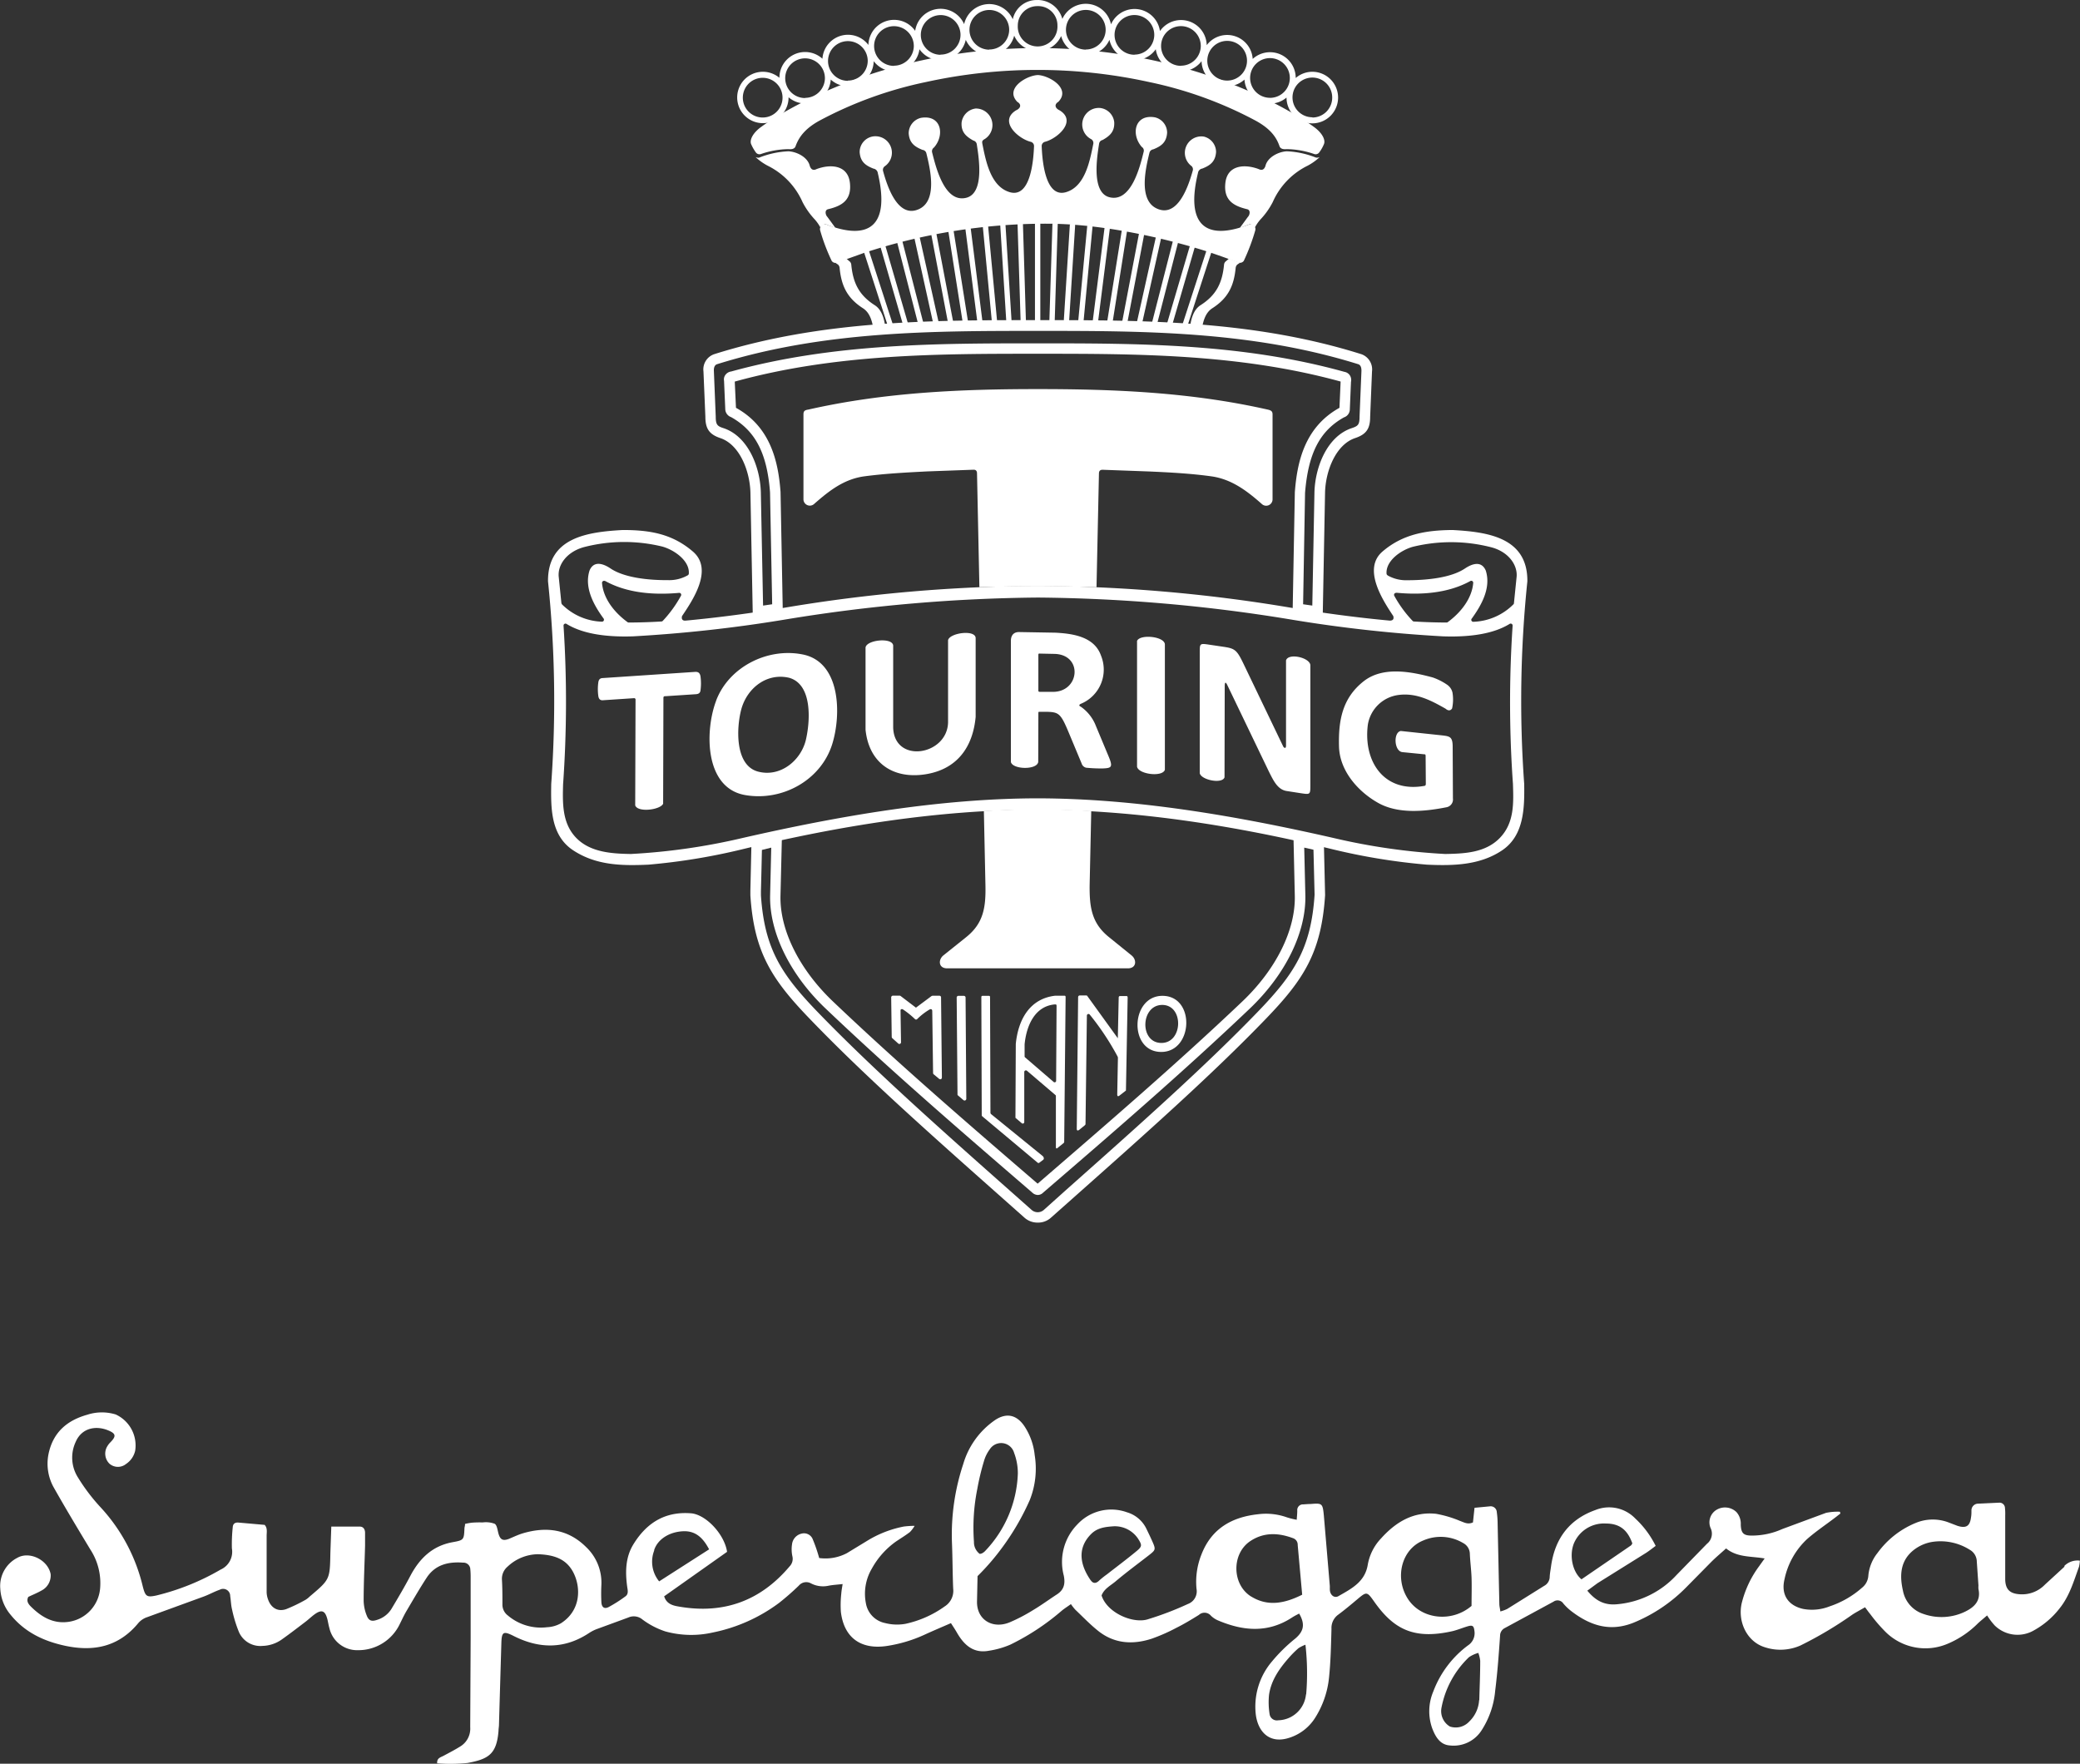
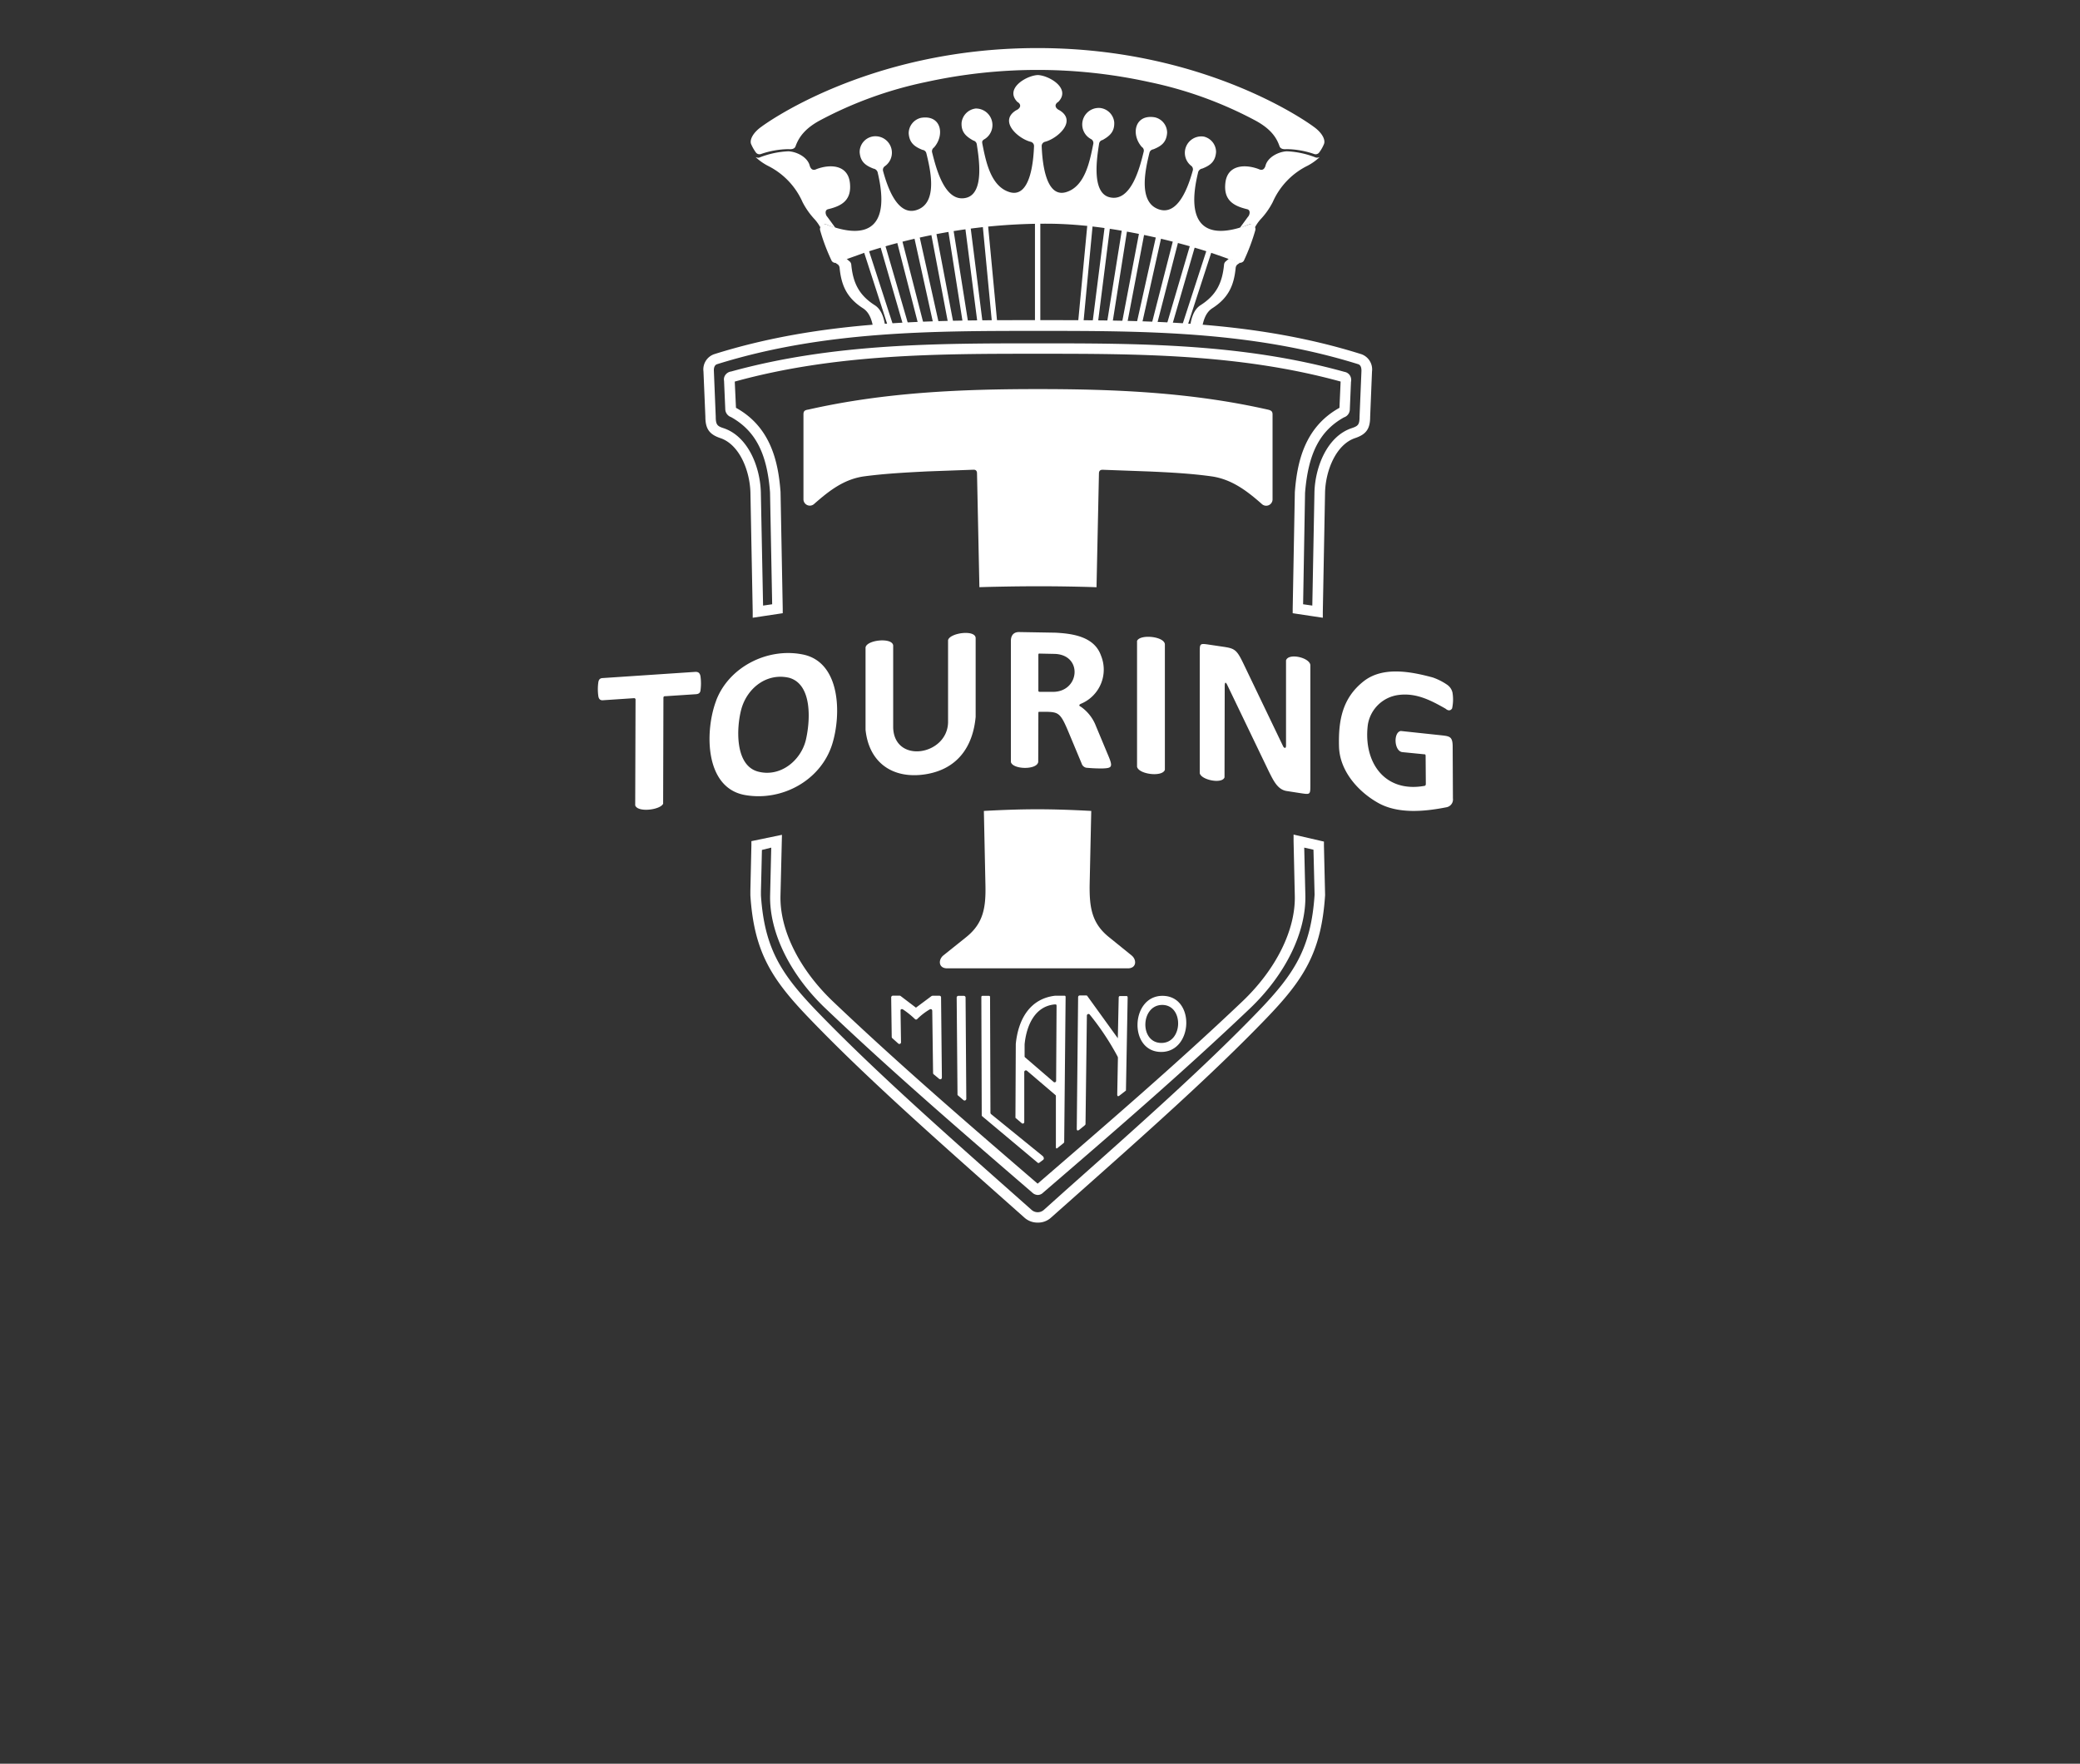
<svg xmlns="http://www.w3.org/2000/svg" viewBox="0 0 427.49 362.45" fill="#fff">
  <rect x="0" y="0" width="427.49" height="362.45" fill="#333333" stroke="none" />
-   <path d="M424.3 321.96l-4 3.67a6.53 6.53 0 0 1-5.18 2c-2-.13-2.94-.95-3-3v-13.2a10.69 10.69 0 0 0-.05-1.5 1.12 1.12 0 0 0-1.24-1.12l-4.25.2a1.38 1.38 0 0 0-1.4 1.44c0 .44 0 .88-.08 1.32-.22 1.85-1 2.37-2.81 1.79l-1.73-.66a9.15 9.15 0 0 0-6.88.09 18.25 18.25 0 0 0-7.81 6.16 8.69 8.69 0 0 0-1.88 4.64 3.5 3.5 0 0 1-1.36 2.55 19.18 19.18 0 0 1-6.58 3.77 9.87 9.87 0 0 1-5.47.53c-3.14-.71-4.59-3-3.81-6.14a15.62 15.62 0 0 1 4.64-8.22c1.86-1.63 3.93-3 5.91-4.52l.92-.72c0-.12-.07-.24-.1-.37a11.64 11.64 0 0 0-2.85.23l-9 3.33a15.25 15.25 0 0 1-6.28 1.34c-1.69 0-2.17-.5-2.24-2.24a3.59 3.59 0 0 0-.89-2.59 3.38 3.38 0 0 0-3.94-.55 3 3 0 0 0-1.35 3.88 2.64 2.64 0 0 1-.76 3.18l-6.27 6.43a18.8 18.8 0 0 1-12.21 6c-2.54.25-4.38-.68-6.12-2.79l2.1-1.54 9.95-6.21c.67-.43 1.29-.93 2-1.45a19.41 19.41 0 0 0-4.18-5.62 7.47 7.47 0 0 0-8.23-1.74c-5.34 1.91-8.3 5.86-9.09 11.54-.1.75-.25 1.49-.28 2.24a2.12 2.12 0 0 1-1.15 1.8l-7.57 4.73a7.38 7.38 0 0 1-1.42.52c-.09-.66-.2-1.08-.21-1.5l-.36-17a17 17 0 0 0-.16-1.88 1.26 1.26 0 0 0-1.42-1.22l-3.16.3-.32 3c-1.06.49-1.81 0-2.63-.29a23.21 23.21 0 0 0-4.93-1.47c-4.61-.51-8.24 1.63-11.28 5a10.48 10.48 0 0 0-2.78 5.45c-.57 3.54-3.35 4.93-6 6.45-.8.47-1.59-.1-1.76-1-.08-.43 0-.88-.06-1.32l-1.21-14.28c-.24-2.48-.37-2.51-2.73-2.32-.49 0-1 .05-1.48.08a1.17 1.17 0 0 0-1.25 1.3c0 .59-.07 1.18-.11 1.86a15.4 15.4 0 0 1-2-.49 12.82 12.82 0 0 0-6-.64c-5.34.59-9.54 2.94-11.6 8.31a15.09 15.09 0 0 0-1 7 2.77 2.77 0 0 1-1.75 3.12 64.36 64.36 0 0 1-8.12 3.11c-3 1.06-8.47-1.19-9.64-4.85.54-1.44 1.93-2.06 3-3 2.19-1.84 4.49-3.53 6.75-5.29 1.37-1.07 1.41-1.18.69-2.81-.38-.86-.79-1.7-1.2-2.55a6.44 6.44 0 0 0-4-3.44 9.5 9.5 0 0 0-10.23 2.5 11 11 0 0 0-2.79 10.45c.36 1.69.08 2.95-1.37 3.9-1.67 1.08-3.27 2.27-5 3.29a34.81 34.81 0 0 1-4.77 2.48c-3.48 1.42-6.77-.54-6.68-4.33l.11-5.18a48.79 48.79 0 0 0 5.55-6.54 51 51 0 0 0 5.19-9.11 17.43 17.43 0 0 0 1-9.25 13.17 13.17 0 0 0-2.17-6c-1.58-2.26-3.62-2.7-5.91-1.21a16.6 16.6 0 0 0-6.6 9.08 46 46 0 0 0-2.32 16.16c.13 3.14.12 6.28.25 9.42a3.8 3.8 0 0 1-1.73 3.67 21.74 21.74 0 0 1-8.1 3.59 9.89 9.89 0 0 1-4.19-.17 5 5 0 0 1-3.92-4.08 10.13 10.13 0 0 1 1.21-7.08 16.71 16.71 0 0 1 4.92-5.55c1-.68 2-1.28 2.94-2a6.91 6.91 0 0 0 .95-1.26 17.71 17.71 0 0 0-2.22.14 22.57 22.57 0 0 0-7.25 2.76l-4.45 2.71a9.43 9.43 0 0 1-5.7 1 31.4 31.4 0 0 0-1.3-3.8 1.93 1.93 0 0 0-2.28-1.22 2.54 2.54 0 0 0-2 2.21 6.83 6.83 0 0 0 .07 2.43 2.21 2.21 0 0 1-.55 2.08c-6 7.12-13.53 9.82-22.53 8.32-1.21-.2-2.74-.42-3.27-2.15l12.93-9.14c-.48-3.28-3.71-7-6.66-7.79a5.17 5.17 0 0 0-.54-.11c-5.11-.47-9.14 1.58-12.08 6.4-1.59 2.6-1.66 5.6-1.26 8.58.1.76.36 1.56-.36 2.08a29 29 0 0 1-3.44 2.19c-.88.45-1.43.06-1.49-1-.06-1.19-.06-2.39 0-3.58a10.08 10.08 0 0 0-3.17-7.78c-3.69-3.65-8.11-4.21-12.89-2.82-1 .29-2 .77-2.93 1.16-1.19.46-1.76.2-2.12-.94-.24-.75-.3-1.82-.81-2.15a5.13 5.13 0 0 0-2.49-.28 20.57 20.57 0 0 0-2.22.05 13.05 13.05 0 0 0-1.39.25c0 .4-.11.65-.12.89-.11 2.36-.1 2.45-2.44 2.87-4.13.75-6.78 3.31-8.69 6.93-1.22 2.32-2.56 4.58-3.91 6.83a5.28 5.28 0 0 1-2.92 2.2c-1.07.37-1.7.21-2.11-.85a8.51 8.51 0 0 1-.65-3.09c0-3.77.19-7.53.29-11.3v-2.64c0-.7-.32-1.27-1.07-1.29h-5.87l-.19 5.42c-.1 5.43-.09 5.44-4.2 8.91a5.24 5.24 0 0 1-.87.7 32.53 32.53 0 0 1-4 1.93c-1.73.61-3.16-.25-3.76-2.05a4.6 4.6 0 0 1-.27-1.47q0-5.75 0-11.49c0-.81.21-1.63-.41-2.3l-5.34-.47c-.76-.07-1.18.24-1.22 1a32.84 32.84 0 0 0-.17 4.31 4 4 0 0 1-2.32 4.35 49.19 49.19 0 0 1-13.2 5.32c-2 .43-2.26.19-2.79-1.83a36.28 36.28 0 0 0-8.62-16.23 39.06 39.06 0 0 1-4.75-6.26 7.62 7.62 0 0 1-.43-7.23c1.25-2.92 4.2-3.42 6.71-2.37 1.62.67 1.63 1.23.39 2.48a3.74 3.74 0 0 0-.57.74 2.89 2.89 0 0 0 .42 3.62 2.65 2.65 0 0 0 3.41.05 4.44 4.44 0 0 0 1.87-2.71 7 7 0 0 0-4-7.46 9.67 9.67 0 0 0-5.83.05c-4.19 1.17-7.1 3.65-8 8.19a10 10 0 0 0 1.18 6.91c2.4 4.25 4.92 8.43 7.44 12.61a12.64 12.64 0 0 1 2 8.05 7.58 7.58 0 0 1-6.43 6.8c-3.19.47-5.64-1-7.78-3.12-.51-.51-1-1.15-.54-2 .92-.44 1.84-.81 2.7-1.3a3.47 3.47 0 0 0 1.89-3.37c-.54-2.91-4.32-4.8-6.85-3.36a6.5 6.5 0 0 0-3.5 6.36 9 9 0 0 0 2.1 5.32c2.94 3.64 6.85 5.46 11.25 6.4 5.86 1.24 11 .22 15.05-4.71a4.17 4.17 0 0 1 1.8-1.18l11.66-4.25c1.1-.41 2.14-1 3.24-1.38a1.45 1.45 0 0 1 2.15 1.29c.15.93.16 1.89.39 2.8a27 27 0 0 0 1.42 4.63 4.8 4.8 0 0 0 4.85 2.82 7.17 7.17 0 0 0 4-1.36c1.62-1.15 3.19-2.36 4.78-3.57.64-.48 1.22-1.05 1.87-1.53 1.47-1.07 2.19-.81 2.65.93.16.61.24 1.24.42 1.84a5.84 5.84 0 0 0 5.88 4.57 9.42 9.42 0 0 0 8.57-5.32c.45-.9.87-1.82 1.37-2.68 1.37-2.31 2.71-4.64 4.17-6.88 1.78-2.72 4.49-3.33 7.49-3.11a1.41 1.41 0 0 1 1.49 1.35 16.11 16.11 0 0 1 .07 1.7v12.27l-.09 18.49a4.28 4.28 0 0 1-1.89 3.87c-1.14.73-2.35 1.35-3.56 2-.64.34-1.43.48-1.34 1.56a34.13 34.13 0 0 0 6.24-.07c4.27-.79 6-1.78 6.37-6.64 0-.38.08-.76.09-1.13q.24-8.4.49-16.78c.06-2.44.41-2.61 2.54-1.54 5.25 2.65 10.44 2.72 15.48-.61a8.23 8.23 0 0 1 1.47-.77l6.6-2.42a2.76 2.76 0 0 1 2.9.4 16.43 16.43 0 0 0 4.73 2.46 20 20 0 0 0 9.72.22 34 34 0 0 0 13.62-6.07 52.62 52.62 0 0 0 4.07-3.56 2 2 0 0 1 2.5-.47 5.35 5.35 0 0 0 3.59.49c.89-.18 1.81-.22 2.92-.35-.11.73-.24 1.38-.28 2a21.2 21.2 0 0 0-.08 3.73c.66 5.39 4.19 7.77 9.42 7a29 29 0 0 0 7.95-2.4c1.68-.77 3.38-1.48 5.25-2.3.43.67.84 1.27 1.2 1.9 1.47 2.58 3.41 4.37 6.58 3.78a17.89 17.89 0 0 0 4.43-1.26 48.94 48.94 0 0 0 10.54-6.95c.55-.46 1.17-.84 1.91-1.38a10.1 10.1 0 0 0 .9 1.15c1.58 1.5 3.08 3.08 4.78 4.42 3.3 2.59 7.06 2.79 10.9 1.55a37 37 0 0 0 5.03-2.21c1.61-.8 3.15-1.73 4.68-2.68a1.72 1.72 0 0 1 2.48.15 4.71 4.71 0 0 0 1.52 1c5.1 2.15 10.15 2.6 15.06-.56.5-.33 1-.59 1.56-.87 1.29 2.22.92 3.68-.82 5.15a33.06 33.06 0 0 0-4.77 4.69 14.29 14.29 0 0 0-3.33 10.85c.43 3.58 2.84 6.32 7.2 4.73a9.76 9.76 0 0 0 5-4 19 19 0 0 0 2.86-8.3c.34-3.3.41-6.64.5-10a3.36 3.36 0 0 1 1.38-2.89c1.35-1 2.64-2.08 3.92-3.16 1.95-1.64 2-1.61 3.5.5 4 5.68 8.17 7.79 15.94 6.07 1.07-.24 2.11-.68 3.17-1s1.34-.16 1.47.91a3 3 0 0 1-1.34 3 21 21 0 0 0-7.11 9.45 10.44 10.44 0 0 0-.24 7.54c.66 1.75 1.62 3.43 3.66 3.56a6.81 6.81 0 0 0 6.43-3 17.91 17.91 0 0 0 2.87-8.27c.47-3.74.74-7.5 1-11.26a1.77 1.77 0 0 1 1-1.61l10-5.42a1.42 1.42 0 0 1 2 .39 11.06 11.06 0 0 0 1.76 1.66c3.83 2.9 7.87 4.19 12.63 2.3a32.47 32.47 0 0 0 11-7.42l5-5.07c1-1 2-1.82 3.06-2.79 2.33 1.88 5.08 1.57 7.93 2.06l-1.15 1.61a21.32 21.32 0 0 0-3.57 7.6c-.86 3.78 1.07 7.93 4.8 9.05a10.21 10.21 0 0 0 7.25-.36 79.16 79.16 0 0 0 10.7-6.36c.76-.49 1.57-.91 2.6-1.51.41.54.73 1 1.09 1.43a32.61 32.61 0 0 0 3.15 3.66 11.64 11.64 0 0 0 12.72 2.42 19.41 19.41 0 0 0 6.28-4.24c.49-.45 1-.86 1.85-1.59a14.13 14.13 0 0 0 1.57 2.07 6.7 6.7 0 0 0 8.05 1 17.23 17.23 0 0 0 5.33-4.59c2-2.51 2.86-5.53 3.93-8.47a6.58 6.58 0 0 0 .18-1.27 3.84 3.84 0 0 0-3.19 1.09m-309 11.79a6.31 6.31 0 0 1-2.81.8 10.51 10.51 0 0 1-8.11-2.43 2.77 2.77 0 0 1-1.09-2.26c0-1.7 0-3.4-.1-5.1a3.25 3.25 0 0 1 1.15-2.65 9.24 9.24 0 0 1 6.26-2.56c3.15.12 5.7.87 7.19 3.61 1.69 3.14 1.67 7.95-2.49 10.59m19.16-15c.7-2.26 3.11-3.8 6-3.92 2.55-.1 4.08 1.38 5.31 3.72l-10.27 6.58a6.37 6.37 0 0 1-1-6.38m65.7-1.76a40.33 40.33 0 0 1 .69-10.86 49.9 49.9 0 0 1 1.35-5.65 7.56 7.56 0 0 1 1.22-2.5 2.77 2.77 0 0 1 5 .76 11.79 11.79 0 0 1 .76 4.22 24.22 24.22 0 0 1-6.78 15.99 2.4 2.4 0 0 1-.61.43 1.43 1.43 0 0 1-.45.1 3 3 0 0 1-1.18-2.33m24 7.77c-2-2.87-3-6.39.05-9.49 1.29-1.31 2.91-1.5 4.68-1.62a5.74 5.74 0 0 1 5 2.55c.81 1.28.87 1.58-.27 2.52-2 1.66-4.08 3.21-6.13 4.81a17.81 17.81 0 0 0-1.58 1.26c-.62.63-1.24.67-1.71 0m32.95 3.31c-4-2.46-4.09-8.86-.14-11.44 2.76-1.81 5.71-1.68 8.69-.58a1.42 1.42 0 0 1 1 1.42l.92 10.21c-3.52 1.76-7 2.51-10.45.39m11.23 20.1a5.88 5.88 0 0 1-5.72 5.32 1.5 1.5 0 0 1-1.76-1.29 15.38 15.38 0 0 1-.12-3.89c.41-3 2.11-5.42 4.06-7.64a20.46 20.46 0 0 1 2-2 7.52 7.52 0 0 1 1.43-.71 51.61 51.61 0 0 1 .15 10.2m34-18.19c-4.1 3.52-10.45 2.78-13.15-1.52s-1.25-10.12 3.21-11.91a9 9 0 0 1 8.18.51 2.57 2.57 0 0 1 1.4 2.25c.07 1.63.29 3.25.35 4.88.06 1.87 0 3.76 0 5.79m1.55 19.4a6.6 6.6 0 0 1-2 4.35 3.78 3.78 0 0 1-4 1.05 3.68 3.68 0 0 1-1.73-3.86 19.28 19.28 0 0 1 5.65-10.39 6.62 6.62 0 0 1 1.92-.88 7 7 0 0 1 .39 1.62c0 2.69-.12 5.39-.19 8.08m19.38-32.05a6.71 6.71 0 0 1 6.58-4.24c2.82 0 4.48 1.23 5.5 4.1-.1.14-.18.34-.32.43l-10.14 6.94c-1.79-1.49-2.52-4.71-1.63-7.19m80.61 13.77a11.17 11.17 0 0 1-8.65.55 6.21 6.21 0 0 1-4.26-4.81c-.75-3.28-.5-6.32 2.38-8.47a8.39 8.39 0 0 1 3.52-1.52 11.24 11.24 0 0 1 7.81 1.58 2.83 2.83 0 0 1 1.47 2.44l.34 4.93a4.27 4.27 0 0 0 0 .71c.52 2.35-.77 3.67-2.62 4.59" fill-rule="evenodd" />
  <path d="M177.59 51.97l-5.42 1.94a.94.94 0 0 1-1.23-.29 39.59 39.59 0 0 1-2.37-6.25 1 1 0 0 1 1.15-1.28c9.19 3.58 13.19.06 10.69-10.53a1.07 1.07 0 0 0-.9-.91c-1.69-.66-2.68-1.45-2.83-3.37a3.25 3.25 0 0 1 2.52-3.2 3.38 3.38 0 0 1 2.68 6.06.92.92 0 0 0-.39 1c.82 3 3 9.94 7.47 7.79 3.79-1.85 2.16-8.45 1.42-11.47a.91.91 0 0 0-.79-.66c-1.67-.67-2.68-1.46-2.83-3.37a3.26 3.26 0 0 1 2.52-3.21c4.19-.71 4.94 3.53 2.68 6.09a.94.94 0 0 0-.39 1c.77 3 2.53 10.43 7 9.34 3.86-.94 2.57-8.46 2.17-11.07a.94.94 0 0 0-.7-.7c-1.55-.86-2.52-1.77-2.41-3.67a3.31 3.31 0 0 1 2.91-2.91 3.4 3.4 0 0 1 1.87 6.26c-.64.35-.57.58-.51 1 .7 3.48 1.67 8.76 5.62 9.93 4.42 1.3 4.9-7 5-9.5a.9.9 0 0 0-.69-.85c-2.52-.62-6.66-4.21-3-6.47.91-.39 1.2-1.19.25-1.74-2.64-2.73 1.86-5.41 4.22-5.51 2.37.1 6.86 2.78 4.21 5.51-.92.56-.63 1.34.26 1.74 3.66 2.24-.5 5.84-3 6.47a.9.9 0 0 0-.68.85c.1 2.47.58 10.79 5 9.5 3.95-1.16 4.9-6.46 5.61-9.93a.91.91 0 0 0-.51-1 3.4 3.4 0 0 1 1.91-6.37 3.29 3.29 0 0 1 2.9 2.91c.1 1.9-.84 2.8-2.39 3.67a.91.91 0 0 0-.71.7c-.4 2.6-1.69 10.14 2.15 11.07 4.46 1.09 6.26-6.34 7-9.34a.89.89 0 0 0-.38-1c-2.27-2.56-1.49-6.8 2.68-6.09a3.24 3.24 0 0 1 2.52 3.21c-.15 1.92-1.16 2.7-2.84 3.37a.94.94 0 0 0-.78.66c-.73 3-2.36 9.64 1.43 11.47 4.43 2.13 6.64-4.81 7.47-7.79a.92.92 0 0 0-.39-1 3.38 3.38 0 0 1 2.65-5.96 3.26 3.26 0 0 1 2.52 3.2c-.15 1.91-1.15 2.71-2.83 3.37a1.06 1.06 0 0 0-.89.91c-2.56 10.6 1.45 14.12 10.62 10.54a1 1 0 0 1 1.15 1.28 41.6 41.6 0 0 1-2.36 6.25 1 1 0 0 1-1.24.29 160.62 160.62 0 0 0-5.41-1.94s-17.41-6-33.89-6a119.72 119.72 0 0 0-37.49 6z" />
  <path d="M169.72 46.09l2 .77-1.69-2.31c-.33-.31-.64-1.37.17-1.56 2.82-.67 4.85-1.85 4.48-5.37-.4-3.8-4.08-3.93-6.89-2.86-.61.31-1.11.11-1.36-.67-.41-1.75-2.6-2.9-4.37-3a18.35 18.35 0 0 0-6 1.29c-.24.11-.76-.09-.76-.09a11.44 11.44 0 0 0 2.47 1.76 15.15 15.15 0 0 1 7.18 7.5 15.8 15.8 0 0 0 2.49 3.53 8.42 8.42 0 0 1 1.13 1.6c.31-.19.84-.71 1.15-.59zm2.5 8.27a1.06 1.06 0 0 1 .34.69c.36 3.71 1.56 6.21 4.79 8.29 1.57 1 2 3 2.27 5l2.42-.45c-.22-2-.66-4.18-2.29-5.19-3.23-2.08-4.43-4.58-4.79-8.29a1 1 0 0 0-.34-.69c-.13-.09-.45-.39-.68-.57l-2.26.84a5.76 5.76 0 0 0 .54.37zm84.58-8.27l-2 .77 1.69-2.31c.33-.31.63-1.37-.18-1.56-2.81-.67-4.85-1.85-4.47-5.37.4-3.8 4.08-3.93 6.88-2.86.62.31 1.11.11 1.36-.67.42-1.75 2.61-2.9 4.37-3a18.24 18.24 0 0 1 6 1.29 1.4 1.4 0 0 0 .77-.09 11.44 11.44 0 0 1-2.47 1.76 15.11 15.11 0 0 0-7.18 7.5 15.48 15.48 0 0 1-2.5 3.53 8.37 8.37 0 0 0-1.12 1.6c-.31-.19-.83-.71-1.15-.59zm-2.49 8.27a1.07 1.07 0 0 0-.35.69c-.36 3.71-1.55 6.21-4.79 8.29-1.57 1-2 3-2.26 5l-2.43-.45c.23-2 .67-4.18 2.29-5.19 3.24-2.08 4.43-4.58 4.8-8.29a1 1 0 0 1 .34-.69c.13-.09.45-.39.68-.57l2.26.84-.54.37zm-41-44.48c35.23 0 56.66 16.15 56.66 16.15 1.75 1.23 2.57 2.77 2.09 3.69a7.67 7.67 0 0 1-.91 1.58.91.91 0 0 1-1.06.35 17.94 17.94 0 0 0-5.67-1c-.57.05-1.25 0-1.46-.63-.75-2.2-2.26-3.75-4.78-5.16a81.37 81.37 0 0 0-22-8 106.92 106.92 0 0 0-45.88 0 81.32 81.32 0 0 0-22 8c-2.51 1.41-4 3-4.78 5.16-.2.64-.89.68-1.46.63a17.93 17.93 0 0 0-5.66 1 .92.92 0 0 1-1.07-.35 8.7 8.7 0 0 1-.91-1.58c-.47-.92.34-2.46 2.09-3.69 0 0 21.43-16.15 56.66-16.15" />
-   <path d="M213.24.01a5 5 0 0 0-5.09 3.95 5.3 5.3 0 0 0-10 1 5.28 5.28 0 0 0-10.06 1.38 5.28 5.28 0 0 0-9.61 2.9 5.26 5.26 0 0 0-9.45 2.83 5.28 5.28 0 0 0-8.84 3.92h0a5.28 5.28 0 1 0 1.88 4h0a5.25 5.25 0 0 0 8.67-3.64 5.27 5.27 0 0 0 8.83-3.78 5.25 5.25 0 0 0 9.4-2.45 5.3 5.3 0 0 0 9.52-1.94 5.28 5.28 0 0 0 9.95-.85 5.28 5.28 0 0 0 9.65.07 5.28 5.28 0 0 0 9.93.78 5.3 5.3 0 0 0 9.52 1.94 5.26 5.26 0 0 0 9.41 2.45 5.27 5.27 0 0 0 8.82 3.78 5.25 5.25 0 0 0 8.64 3.7h0a5.3 5.3 0 1 0 5.3-5.3 5.21 5.21 0 0 0-3.41 1.28h0a5.28 5.28 0 0 0-8.84-3.92 5.26 5.26 0 0 0-9.45-2.83 5.28 5.28 0 0 0-9.61-2.9A5.28 5.28 0 0 0 228.34 5a5.29 5.29 0 0 0-10-1.11A5.27 5.27 0 0 0 213.22 0m-56.47 24.15a4.08 4.08 0 1 1 2.885-1.195 4.08 4.08 0 0 1-2.885 1.195zm8.71-4a4.08 4.08 0 1 1 4.08-4.08 4.08 4.08 0 0 1-4.08 4.04zm8.8-3.54a4.08 4.08 0 1 1 4.08-4.08 4.08 4.08 0 0 1-4.08 4.03zm9.47-3.07a4.08 4.08 0 1 1 4.08-4.08 4.08 4.08 0 0 1-4.08 4.04zm9.56-2.28a4.08 4.08 0 1 1 4.12-4.11 4.07 4.07 0 0 1-4.12 4.07zm10-1.05a4.08 4.08 0 1 1 4.12-4.12 4.07 4.07 0 0 1-4.11 4.08zm9.94-8.95a3.94 3.94 0 0 1 4.1 4 4.08 4.08 0 1 1-8.15 0 4 4 0 0 1 4.05-4m9.93 8.94a4.08 4.08 0 1 1 4.08-4.08 4.07 4.07 0 0 1-4.07 4.05zm10 1.05a4.08 4.08 0 1 1 4.07-4.07 4.07 4.07 0 0 1-4.04 4.04zm9.55 2.28a4.08 4.08 0 1 1 4.08-4.08 4.08 4.08 0 0 1-4.05 4.05zm9.5 3.03a4.08 4.08 0 1 1 4.08-4.08 4.08 4.08 0 0 1-4.08 4.08zm8.8 3.54a4.08 4.08 0 1 1 4.08-4.08 4.08 4.08 0 0 1-4.08 4.09zm8.71 4a4.08 4.08 0 1 1 4.08-4.08 4.08 4.08 0 0 1-4.08 4.13zm-54.08 42.82l.66-20.88h0c.34-.59.8-.68 1.09 0h0l-.65 20.84m-5.86.04l-.64-20.88h0c-.31-.65-.84-.63-1.11 0h0l.66 20.84m8.78.05l1.31-20.74h0c.32-.64.85-.61 1.09.08h0l-1.3 20.66m-11.71 0l-1.31-20.74h0c-.34-.63-.86-.62-1.08.08h0l1.3 20.66" />
  <path d="M212.71 66.92V45.98c.29-.66.81-.66 1.1 0v20.94m30.05.64l5.08-15.63.07-.23c-.06-.73-.55-.89-1-.34l-.08.23-5.19 15.97m-64.11-15.94l-.09-.23m5.25 16.17l-5.16-15.9-.09-.23c-.47-.56-1-.38-1 .34l.09.23 5.03 15.56m58.07-.14l4.8-16.53.06-.22c-.08-.72-.58-.87-1-.31l-.06.23-4.93 16.77m-53.81.06L181 50.89l-.07-.22c.08-.73.59-.87 1-.31l.06.23 4.88 16.77m50.76-.09l4.47-17.36v-.21c-.11-.71-.62-.84-1.06-.27v.2l-4.51 17.59m-47.65.05l-4.47-17.36-.05-.21c.12-.71.62-.85 1.05-.27l.06.2 4.52 17.59m44.58-.07l4.05-18.12v-.18c-.14-.71-.65-.82-1.07-.24v.16l-4.09 18.35m-41.51.03l-4-18.12v-.18c.15-.76.62-.76 1.07-.24v.16l4.09 18.35m38.44-.05l3.59-18.82v-.14c-.16-.75-.63-.74-1.06-.21v.14l-3.62 19m-35.48.03l-3.57-18.82-.05-.14c.18-.75.65-.74 1.09-.21v.14l3.62 19m32.47-.03l3.08-19.45v-.11c-.18-.7-.69-.79-1.07-.17v.1l-3.14 19.61m-29.43.02l-3.07-19.45v-.11c.23-.65.66-.83 1.07-.17v.1l3.11 19.59m26.48-.01l2.52-19.93v-.08c-.2-.69-.72-.76-1.09-.14v.08l-2.54 20.06m-23.49.01l-2.56-19.93v-.08c.21-.69.72-.76 1.09-.14v.08l2.53 20.06m20.58-.01l1.93-20.38h0c-.22-.7-.74-.75-1.09-.11h0l-1.94 20.48m-17.58.01l-1.94-20.38h0c.21-.7.74-.74 1.09-.11h0l1.93 20.45m8.25 184.35a4 4 0 0 1-2.75-1.05l-4.1-3.64c-14.8-13.13-28.79-25.53-40-37.2-7.81-8.1-11.43-13.68-12.19-25.35v-1l.21-9.31v-.84l6.28-1.3-.3 12.44c-.2 7.07 3.86 15.24 10.85 21.87 13.44 12.79 27.95 25.29 42 37.38 14-12.09 28.54-24.59 42-37.38 7-6.63 11.05-14.8 10.85-21.86l-.25-11.12v-1.38l6.24 1.44v.84l.24 10.16c-.77 11.78-4.39 17.36-12.21 25.46-11.14 11.56-25 23.84-39.65 36.85l-4.45 3.95a3.91 3.91 0 0 1-2.77 1.04zm-56.67-76.58q-.09 4.24-.2 8.49v.84c.72 10.91 4.16 16.2 11.59 23.91 11.2 11.6 25.15 24 39.92 37.08l4.07 3.61a1.9 1.9 0 0 0 2.61 0l4.46-4c14.63-13 28.44-25.24 39.53-36.74 7.44-7.71 10.89-13 11.61-24l-.23-9.24-1.9-.43.23 9.71c.21 7.66-4.09 16.44-11.53 23.48-13.49 12.83-28 25.36-42.09 37.48l-.28.24a1.54 1.54 0 0 1-1.1.47 1.7 1.7 0 0 1-1.12-.48l-.17-.15c-14.09-12.14-28.67-24.7-42.18-37.56-7.43-7-11.74-15.82-11.53-23.48l.23-9.71z" />
  <path d="M154.7 126.95v-1.24l-.47-24.5c-.13-4.57-2.29-9.88-6.19-11.18h0c-2.27-.77-3.07-1.92-3.07-4.41l-.39-9.28a3.31 3.31 0 0 1 2.19-3.55c22.21-7 44.73-7 66.51-7s44.3 0 66.52 7a3.32 3.32 0 0 1 2.18 3.56l-.38 9.32c0 2.44-.81 3.6-3.09 4.36-3.9 1.31-6.06 6.61-6.18 11.18l-.46 24.5v1.24l-2.34-.35-2.94-.44-.91-.14v-.93l.44-23.94c.46-6 1.91-13.31 9.17-17.34h0l.24-5.4c-20.79-5.71-41.87-5.71-62.26-5.71s-41.56 0-62.26 5.72l.25 5.39h0c7.27 4 8.71 11.36 9.16 17.28l.45 24v.93l-.92.14-2.93.44zm113.12-2.77l1.89.27.44-23.3c.14-5.15 2.59-11.47 7.65-13.16 1.32-.44 1.62-.71 1.62-2.37l.39-9.37c0-.35 0-1.2-.68-1.41C257.23 68 234.88 68 213.26 68s-44 0-65.87 6.84c-.66.21-.69 1-.67 1.41l.38 9.33c0 1.69.31 2 1.61 2.41 5.06 1.69 7.52 8 7.66 13.16l.46 23.3 1.87-.27-.44-23c-.6-8-3-12.65-8-15.46a1.78 1.78 0 0 1-1.2-1.65l-.25-5.81a1.55 1.55 0 0 1 .28-1.22 1.76 1.76 0 0 1 1.2-.7c20.97-5.78 42.32-5.78 62.97-5.78s42 0 63.06 5.86a1.66 1.66 0 0 1 1.09.69 1.76 1.76 0 0 1 .25 1.36l-.24 5.67a1.74 1.74 0 0 1-1.2 1.63c-5 2.79-7.35 7.44-8 15.51l-.4 22.9zm7.45-40.15zm-124 0h0zm124.6-5.5zm-124.88-.45h0zm50.3 42.59h0l-.49-23.4c0-.5-.25-.76-.74-.74l-9.57.35c-4.28.22-8.54.44-12.79 1s-7.31 3-10.36 5.67a1.31 1.31 0 0 1-2.21-1V85.17c0-.68.23-.88 1-1 15.72-3.56 31.47-4.21 47.2-4.21s31.47.65 47.21 4.21c.71.16 1 .36 1 1v17.39a1.31 1.31 0 0 1-2.22 1c-3.05-2.69-6.2-5.09-10.36-5.67s-8.49-.81-12.77-1l-9.58-.35c-.5 0-.74.24-.75.74l-.5 23.4s-5.17-.2-11.78-.2-12.29.19-12.29.19zm26.6 71.89c-3.51-2.84-4-6.08-3.94-10.75l.33-15.16c-3.7-.2-7.39-.34-11.07-.34s-7.3.14-11 .34l.32 15.16c.11 4.67-.4 7.91-3.92 10.75l-4.71 3.77c-1.05.84-1.06 2.52.54 2.66h37.59c1.6-.15 1.58-1.82.52-2.66zm10.81 21.77c-4.56 0-4.29-7.81.17-7.81s4.3 7.81-.17 7.81zm.21-9.68c-6.57 0-7 11.53-.25 11.53 6.59 0 7.05-11.53.25-11.53zm-9.17 8.72l.18-8.34c0-.21.09-.34.3-.34h1.19c.22 0 .35 0 .35.36l-.35 19.06-1.28 1c-.46.38-.52 0-.51-.21l.14-7.48a.64.64 0 0 0-.09-.34 54.14 54.14 0 0 0-5.73-8.61.33.33 0 0 0-.56.23l-.28 22.25a.36.36 0 0 1-.12.28l-1.15.94c-.47.36-.54 0-.53-.26l.28-27a.34.34 0 0 1 .36-.34h1.27a.25.25 0 0 1 .27.13zm-12.68 8.73a.31.31 0 0 1-.54.22l-5.81-5a.29.29 0 0 1-.13-.28v-2.42c.35-3.67 2-7.85 6.23-8.21.23 0 .34 0 .34.32zm1.66 12.46l.29-29.62c0-.32-.12-.32-.36-.32h-1.76c-5.32.61-7.64 5-8.12 9.93l-.07 15.07c0 .1 0 .12.13.21l1.17 1a.31.31 0 0 0 .51-.21v-10.3a.34.34 0 0 1 .55-.28l5.86 5c.09.07.09.15.09.28v10.24c0 .3 0 .68.43.28l1.14-.92c.14-.11.14-.2.14-.36zm-16.8-5.12a.34.34 0 0 1-.15-.3l-.08-24.17c0-.32.13-.32.32-.32h1.17c.19 0 .3 0 .3.3l.08 23.72a.38.38 0 0 0 .15.3l10.61 8.62c.2.2.33.57.06.77l-.74.56c-.21.17-.29.08-.46-.05zm-3.87-3.33c.27.13.48 0 .55-.24l-.15-20.9a.36.36 0 0 0-.34-.32h-1.17a.36.36 0 0 0-.32.34l.17 19.88a.27.27 0 0 0 .11.26zm-14.64-12.74l1.18 1.06a.34.34 0 0 0 .59-.21l-.1-6.55c0-.27.21-.35.47-.25a18 18 0 0 1 2.49 2 .32.32 0 0 0 .47 0 13 13 0 0 1 2.6-2c.28-.09.45 0 .49.3l.17 12.83a.32.32 0 0 0 .13.23l1.13.94c.29.16.49.07.55-.25l-.17-16.48a.34.34 0 0 0-.4-.36h-1.3a.5.5 0 0 0-.28.08l-3.18 2.37-3.17-2.41a.4.4 0 0 0-.22-.06h-1.34a.37.37 0 0 0-.36.4l.11 8.08a.37.37 0 0 0 .14.28z" />
-   <path d="M213.31 166.39c-20.25 0-40.92 3.33-60.79 8.15a128.31 128.31 0 0 1-19.22 3.15c-5.47.25-10.73.17-15.46-2.92s-4.62-8.81-4.55-13.66a237.92 237.92 0 0 0-.66-41.64c-.09-9 8.07-10.15 15.38-10.55 5.51 0 10.13.76 14.4 4.43s-.05 10-2.23 13.25c-.17.62.09 1 .73.94 6.73-.62 13.64-1.55 20.5-2.68a321.09 321.09 0 0 1 51.86-4.46h0a321.49 321.49 0 0 1 51.87 4.46c6.85 1.13 13.76 2.06 20.5 2.68.64 0 .89-.32.71-.94-2.18-3.28-6.36-9.69-2.22-13.25s8.9-4.39 14.4-4.43c7.32.4 15.46 1.56 15.38 10.55a237.93 237.93 0 0 0-.65 41.64c.07 4.89 0 10.61-4.57 13.66s-10 3.17-15.45 2.92a128.23 128.23 0 0 1-19.24-3.13c-19.89-4.84-40.6-8.17-60.89-8.15m-88.76-47a.42.42 0 0 0-.62.38c.24 3 2.28 5.89 5.24 8.06a.35.35 0 0 0 .24.08c2.26 0 4.5-.08 6.73-.21a.39.39 0 0 0 .28-.13 25 25 0 0 0 3.73-5.15.4.4 0 0 0-.41-.6c-5.13.46-10.64.07-15.19-2.46zm-8.87 4.77a12.2 12.2 0 0 0 8.23 3.58.41.41 0 0 0 .32-.68c-2-2.74-4-6.33-2.86-9.85.81-1.91 2.56-1.57 4.29-.42 2.79 1.89 7.69 2.44 11.8 2.41a7.68 7.68 0 0 0 4.1-1 .42.42 0 0 0 .21-.35c.19-2.64-3-4.87-5.46-5.55a33.06 33.06 0 0 0-16.15.13c-3.54 1-5.41 3.7-5.12 6.16l.54 5.32a.41.41 0 0 0 .1.22zm171.5-2.34a.41.41 0 0 0-.42.6 24.46 24.46 0 0 0 3.76 5.15.36.36 0 0 0 .26.13c2.24.13 4.48.21 6.73.21a.33.33 0 0 0 .24-.08c2.95-2.17 5-5.09 5.23-8.06a.4.4 0 0 0-.6-.38c-4.54 2.51-10.11 2.89-15.2 2.4zm-1.81-3.6a7.67 7.67 0 0 0 4.09 1c4.11 0 9-.52 11.82-2.41 1.72-1.15 3.46-1.49 4.28.42 1.13 3.55-.87 7.09-2.86 9.85a.4.4 0 0 0 .32.68 12.2 12.2 0 0 0 8.22-3.58.32.32 0 0 0 .11-.23l.54-5.32c.29-2.46-1.6-5.21-5.12-6.16a33.1 33.1 0 0 0-16.16-.13c-2.5.68-5.64 2.91-5.44 5.55a.39.39 0 0 0 .2.3zm-72.14 45.82c20.31 0 41.06 3.6 61 8.14a130.31 130.31 0 0 0 23 3.3c4-.07 8.3-.25 11.26-3.34s2.78-7.17 2.66-11a237.89 237.89 0 0 1-.07-32.59.4.4 0 0 0-.61-.36q-4.65 2.88-13.75 2.56a288.29 288.29 0 0 1-31.46-3.5 335.19 335.19 0 0 0-51.76-4.47h.09a334.75 334.75 0 0 0-51.75 4.47 289.44 289.44 0 0 1-31.48 3.5q-9.1.31-13.74-2.56a.4.4 0 0 0-.6.36 241.12 241.12 0 0 1-.09 32.59c-.11 3.87-.22 8 2.67 11s7.27 3.27 11.25 3.34a129.94 129.94 0 0 0 23-3.3c19.93-4.54 40.69-8.16 61-8.14" />
  <path d="M162.2 139.29c4.88 1.39 4.31 9.13 3.39 12.91-1.1 4.22-5.31 7.59-9.85 6.35-4.76-1.33-4.38-9.06-3.39-12.77 1.17-4.34 5.21-7.58 9.85-6.49zm-15 4.67c-2.35 6.16-2.44 17.87 5.84 19.41 7.67 1.39 15.67-3 18-10.44 1.91-6.11 1.76-17-6.19-18.46-7.2-1.38-15.05 2.63-17.66 9.49zm53.32-12.86v16.24c-.58 6.21-3.81 10.73-10.26 11.77-6.76 1.08-11.68-2.37-12.37-9.15v-16.9c.23-1.57 5.48-2.11 5.68-.42v16.92c.27 7.45 11.08 5.69 11.28-1.07v-16.93c.34-1.5 5.56-2.22 5.67-.46zm-69.97 34.4l.07-21.7a.29.29 0 0 0-.35-.32l-6.45.43c-.52 0-.77-.32-.85-.87a10.24 10.24 0 0 1 0-2.82c.08-.53.31-.83.83-.87l19.16-1.28c.59 0 .87.26 1 .87a10.56 10.56 0 0 1 0 3c-.08.49-.4.68-.91.72l-6.23.41c-.27 0-.47 0-.47.36l-.06 21.74c-.59 1.28-5.25 1.85-5.74.33zm162.49-4.56c0 .28 0 .47-.22.55-8.22 1.51-12.66-4.82-11.7-12.52a7.33 7.33 0 0 1 6.39-6.16c3.6-.44 6.56 1.11 9.59 2.83.5.44 1 .47 1.34-.05a8.66 8.66 0 0 0 .08-3.26 2.67 2.67 0 0 0-1.11-1.62 12.39 12.39 0 0 0-2.95-1.49c-4.42-1.19-10.22-2.34-14.19.78-4.41 3.47-5.22 8.09-5.07 13.46.15 5 3.95 9.25 8.06 11.55s9.55 1.77 14 .89a1.63 1.63 0 0 0 1.35-1.83l-.05-10.57c0-2.13-.58-2.19-2.31-2.39l-8.35-.89c-1.59.27-1.38 4.23.37 4.35l4.45.44c.19 0 .28 0 .28.41zm-41.33-19.86c0-1.2.31-.77.54-.28l8.48 17.64c1 2 1.85 3.84 3.73 4.12l2.9.45c1.95.29 1.95.29 1.95-1.71v-24.64c-.18-1.55-4.51-2.52-5-.95v17.51c0 .77-.46.43-.58.18l-8.13-16.93c-1.36-2.83-1.75-3.19-4-3.53l-2.9-.43c-2.12-.32-2.12-.32-2.12 1.53v24.85c.28 1.4 4.6 2.28 5.09.86zm-12.3-8.7c-.19-1.64-5.16-2.08-5.72-.66v25.84c.31 1.57 5.21 2.18 5.72.64zm-22.61 2c5.84.22 5.1 7.89-.49 7.8h-2.51c-.39 0-.39-.11-.39-.3v-7.09c0-.51 0-.49.44-.47zm-3.39 12.28c0-.4 0-.38.34-.38h1.38c2.54.06 2.9.38 4.58 4.41l2.58 6.18a1.28 1.28 0 0 0 .94.9 31.55 31.55 0 0 0 3.37.15c1.89-.07 2.18-.26 1.21-2.56l-2.58-6.18a8.55 8.55 0 0 0-3.1-3.95c-.56-.25-.21-.49 0-.59a7.6 7.6 0 0 0 4.16-9.89c-1.36-3.92-5.79-4.54-9.35-4.73l-7.52-.13c-1.07 0-1.66.66-1.66 1.83v24.87c.36 1.56 5.35 1.68 5.62 0z" />
</svg>